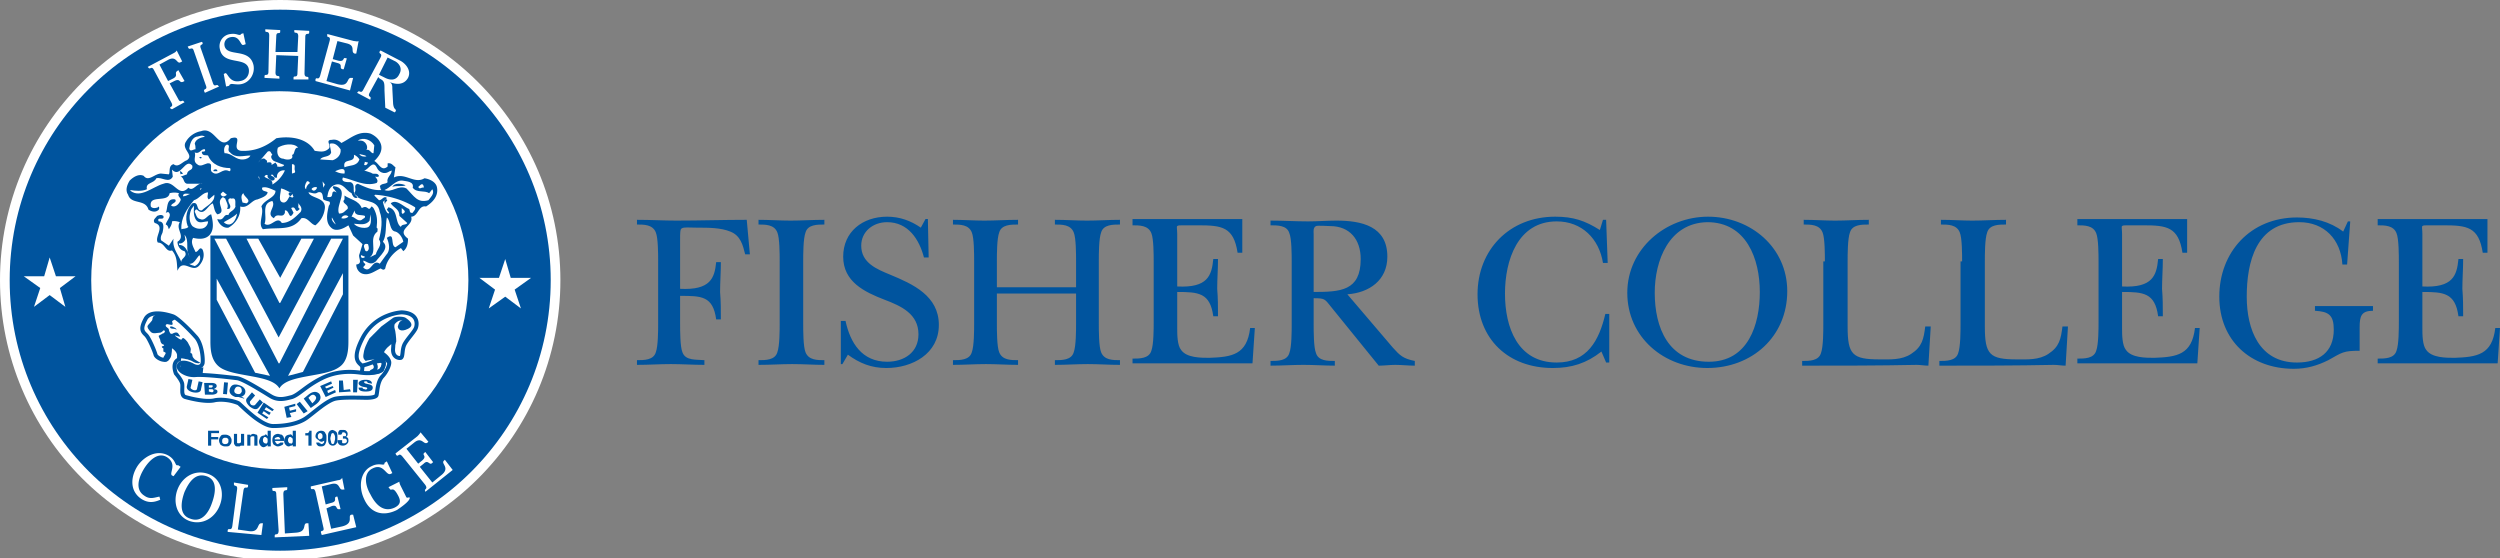
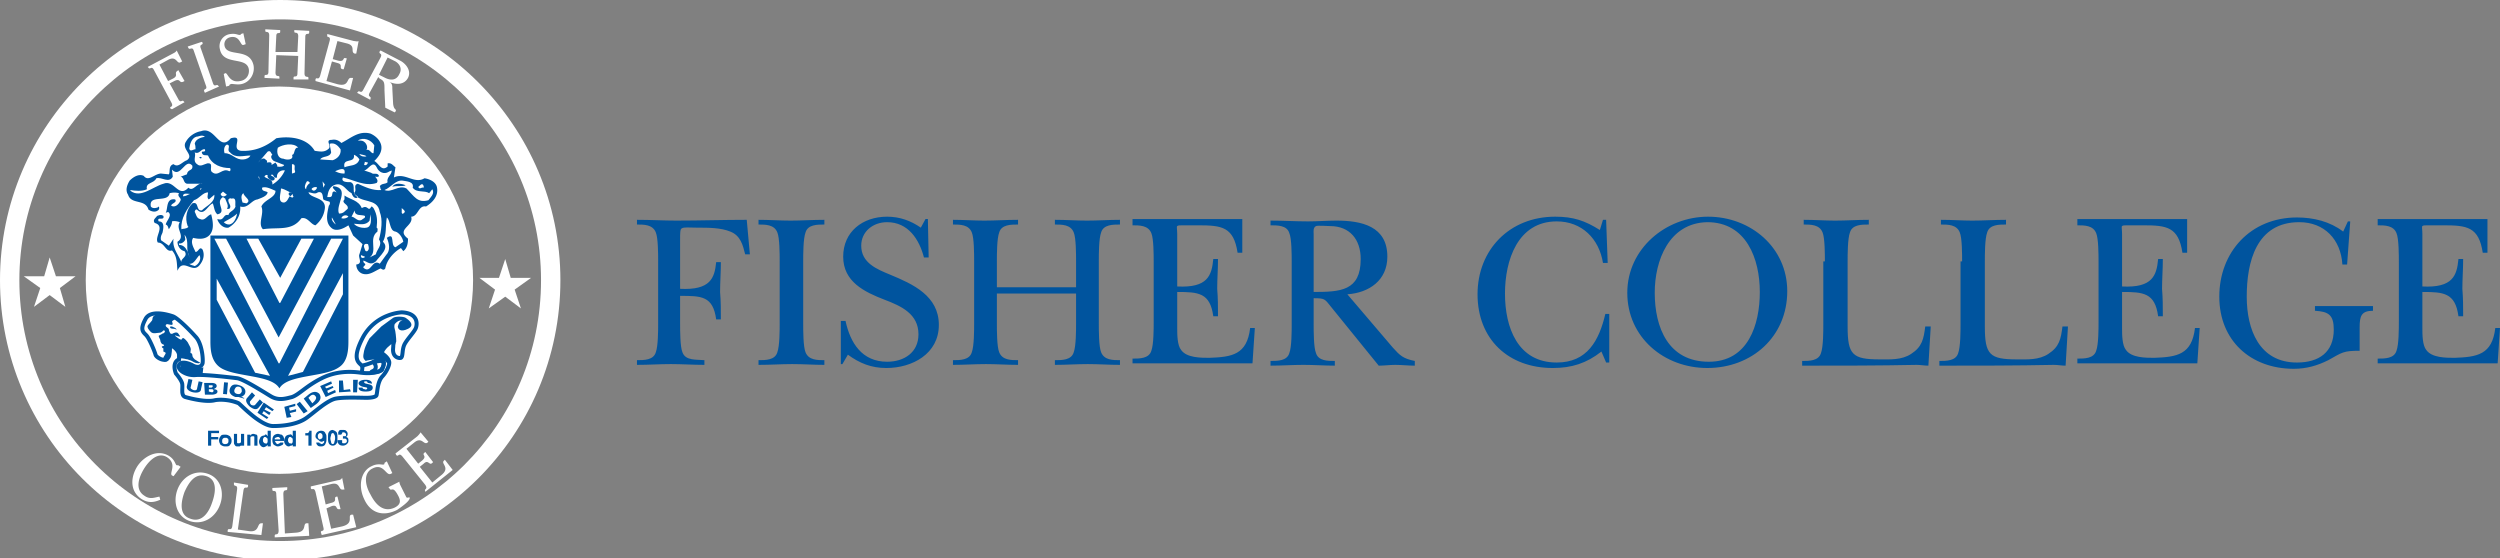
<svg xmlns="http://www.w3.org/2000/svg" width="300" height="67" fill="none">
  <rect width="100%" height="100%" fill="#808080" stroke="none" />
  <g clip-path="url(#a)">
    <path fill="#00549E" d="M89.986 30.518h-.565c-.282-1.129-.564-2.258-1.788-2.728-1.129-.47-2.634-.47-3.951-.47-1.035 0-1.6-.095-1.882.093-.188.094-.188.565-.188 1.318v5.927c3.67.189 4.14-1.317 4.328-3.199h.564c0 1.223-.094 2.447-.094 3.576.094 1.129.094 2.164.094 3.293h-.564c-.377-2.823-1.788-2.823-4.328-2.823v3.293c0 .847 0 2.823.282 3.482.376 1.035 1.694.847 2.634.94v.565c-1.317 0-2.728-.094-4.046-.094-1.317 0-2.634.094-4.046.094v-.564c.847 0 1.976 0 2.259-.941.282-.753.282-2.635.282-3.482v-7.433c0-.847 0-2.823-.282-3.481-.377-.941-1.412-.941-2.258-.941v-.565c1.599 0 3.199.094 4.704.094 2.823 0 5.646-.094 8.468-.094l.377 4.14ZM93.561 31.365c0-.847 0-2.823-.282-3.481-.376-.941-1.411-.941-2.258-.941v-.565c1.317 0 2.54.094 3.858.094 1.317 0 2.634-.094 4.046-.094v.565c-.847 0-1.976 0-2.259.94-.282.754-.282 2.635-.282 3.482v7.433c0 .847 0 2.823.282 3.482.377.94 1.412.94 2.259.94v.565c-1.224 0-2.54-.094-3.858-.094-1.317 0-2.635.094-4.046.094v-.564c.847 0 1.976 0 2.258-.941.282-.753.282-2.635.282-3.482v-7.433ZM100.9 38.516h.565c.565 2.635 1.976 4.893 4.987 4.893 2.07 0 3.764-1.13 3.764-3.293 0-2.447-2.07-3.388-4.046-4.14-2.447-.941-4.987-2.164-4.987-5.175 0-3.011 2.352-4.799 5.269-4.799 1.505 0 2.823.47 4.046 1.317l.564-1.035h.283l.094 4.61h-.565c-.564-2.163-1.882-4.233-4.422-4.233-1.694 0-3.105 1.129-3.105 2.822 0 2.07 1.882 2.823 3.481 3.482 2.729 1.129 5.834 2.54 5.834 6.022 0 3.481-3.199 5.175-6.304 5.175-1.788 0-3.199-.565-4.611-1.6l-.658 1.13h-.189v-5.176ZM119.625 38.798c0 .847 0 2.823.282 3.482.377.94 1.412.94 2.258.94v.565c-1.317 0-2.54-.094-3.857-.094-1.318 0-2.635.094-3.952.094v-.564c.847 0 1.976 0 2.258-.941.282-.753.282-2.635.282-3.482v-7.433c0-.847 0-2.823-.282-3.481-.376-.941-1.411-.941-2.258-.941v-.565c1.223 0 2.54.094 3.763.094 1.318 0 2.635-.094 4.046-.094v.565c-.846 0-1.976 0-2.258.94-.282.754-.282 2.635-.282 3.482v3.105h9.503v-3.105c0-.847 0-2.823-.282-3.481-.376-.941-1.411-.941-2.258-.941v-.565c1.317 0 2.54.094 3.857.094 1.318 0 2.635-.094 3.952-.094v.565c-.846 0-1.976 0-2.258.94-.282.754-.282 2.635-.282 3.482v7.433c0 .847 0 2.823.282 3.482.377.94 1.412.94 2.258.94v.565c-1.317 0-2.54-.094-3.857-.094-1.318 0-2.635.094-3.952.094v-.564c.847 0 1.976 0 2.258-.941.282-.753.282-2.635.282-3.482v-3.575h-9.503v3.575ZM138.443 31.46c0-.848 0-2.823-.282-3.482-.376-.941-1.411-.941-2.258-.941v-.753h13.173v4.046h-.565c-.47-3.105-1.882-3.293-4.704-3.293h-1.882c-.377 0-.565 0-.659.094-.094.094 0 .376 0 .941v6.304c3.67.188 4.14-1.317 4.328-3.293h.565c0 1.223-.094 2.446-.094 3.575.094 1.13.094 2.165.094 3.294h-.565c-.376-2.823-1.787-2.917-4.328-2.917v4.328c0 .753 0 2.07.471 2.635.658.94 2.352.94 3.387.94 2.729-.094 4.516-.376 4.893-3.575h.564l-.282 4.234h-14.396v-.564c.847 0 1.976 0 2.258-.941.282-.753.282-2.635.282-3.482v-7.15ZM167.142 41.715c.846.941 1.223 1.318 2.634 1.6v.565c-.753 0-1.599-.095-2.352-.095-.659 0-1.317.095-1.976.095l-1.223-1.506-4.423-5.457c-.847-1.035-.752-1.13-2.164-1.13v3.106c0 .846 0 2.822.282 3.481.283.941 1.412.941 2.259.941v.565c-1.224 0-2.447-.095-3.764-.095-1.317 0-2.635.095-3.952.095v-.565c.847 0 1.976 0 2.258-.941.283-.753.283-2.635.283-3.481v-7.434c0-.846 0-2.822-.283-3.481-.282-.941-1.411-.941-2.258-.941v-.565c1.506 0 3.011.095 4.517.095 1.129 0 2.258-.095 3.387-.095 3.011 0 6.116.66 6.116 4.329 0 2.822-2.164 4.328-4.799 4.516l5.458 6.398Zm-9.598-6.68c3.293 0 5.74-.094 5.74-3.952 0-2.352-1.318-3.952-3.67-3.952-.282 0-1.505-.094-1.694 0-.376.188-.282.659-.282.941v6.963h-.094ZM192.358 26.378h.377l.188 5.175h-.565c-.47-2.916-2.54-4.986-5.551-4.986-4.705 0-6.21 4.704-6.21 8.656 0 4.046 1.505 8.28 6.21 8.28 3.669 0 5.081-2.634 5.834-5.834h.47v5.834h-.376l-.565-1.317c-1.788 1.411-3.575 1.976-5.834 1.976-5.363 0-9.032-3.482-9.032-8.845s3.857-9.315 9.315-9.315c2.164 0 3.575.47 5.363 1.6l.376-1.224ZM195.275 35.129c0-5.27 4.611-9.127 9.692-9.127s9.503 3.67 9.503 8.939c0 5.457-4.234 9.22-9.597 9.22-5.175 0-9.598-3.669-9.598-9.032Zm3.293 0c0 4.14 1.6 8.28 6.493 8.28 4.704 0 6.116-4.422 6.116-8.374 0-3.952-1.6-8.374-6.304-8.374-4.611.094-6.305 4.61-6.305 8.468ZM218.986 31.365c0-.847 0-2.823-.282-3.481-.376-.941-1.411-.941-2.258-.941v-.565c1.317 0 2.54.094 3.764.094 1.317 0 2.634-.094 4.046-.094v.565c-.847 0-1.976 0-2.259.94-.282.754-.282 2.635-.282 3.482v7.81c0 3.387.565 3.952 3.858 3.952 1.223 0 2.635.094 3.764-.659 1.317-.847 1.505-1.788 1.693-3.293h.659l-.282 4.705c-.471 0-.941-.095-1.412-.095-4.516.095-9.127.095-13.737.095v-.565c.847 0 1.976 0 2.258-.941.282-.753.282-2.635.282-3.481v-7.528h.188ZM235.453 31.365c0-.847 0-2.823-.283-3.481-.376-.941-1.411-.941-2.258-.941v-.565c1.317 0 2.541.094 3.764.094 1.317 0 2.634-.094 4.046-.094v.565c-.847 0-1.976 0-2.258.94-.283.754-.283 2.635-.283 3.482v7.81c0 3.387.565 3.952 3.858 3.952 1.223 0 2.635.094 3.764-.659 1.317-.847 1.505-1.788 1.693-3.293h.659l-.282 4.705c-.471 0-.941-.095-1.412-.095-4.516.095-9.127.095-13.737.095v-.565c.847 0 1.976 0 2.258-.941.282-.753.282-2.635.282-3.481v-7.528h.189ZM251.825 31.46c0-.848 0-2.823-.283-3.482-.376-.941-1.411-.941-2.258-.941v-.753h13.173v4.046h-.564c-.471-3.105-1.882-3.293-4.705-3.293h-1.882c-.376 0-.564 0-.659.094-.094.094 0 .376 0 .941v6.304c3.67.188 4.141-1.317 4.329-3.293h.564c0 1.223-.094 2.446-.094 3.575.094 1.13.094 2.165.094 3.294h-.564c-.377-2.823-1.788-2.917-4.329-2.917v4.328c0 .753 0 2.07.471 2.635.659.94 2.352.94 3.387.94 2.729-.094 4.517-.376 4.893-3.575h.565l-.283 4.234h-14.396v-.564c.847 0 1.976 0 2.258-.941.283-.753.283-2.635.283-3.482v-7.15ZM281.652 31.742h-.565c-.188-3.011-2.164-5.081-5.175-5.081-5.175 0-6.304 4.798-6.304 8.938 0 3.952 1.506 7.904 6.022 7.904 2.635 0 4.422-1.223 4.422-3.952 0-1.788-.658-2.164-2.258-2.258v-.565h6.963v.565c-1.411 0-1.6.659-1.6 1.976v2.823c-1.975 0-2.07.188-3.763 1.129-1.318.659-2.635 1.035-4.14 1.035-5.175 0-8.939-3.387-8.939-8.657 0-5.363 3.764-9.503 9.315-9.503 1.976 0 3.952.47 5.552 1.694l.564-1.223h.282l-.376 5.175ZM287.862 31.46c0-.848 0-2.823-.282-3.482-.377-.941-1.412-.941-2.258-.941v-.753h13.173v4.046h-.565c-.47-3.105-1.882-3.293-4.705-3.293h-1.881c-.377 0-.565 0-.659.094-.094.094 0 .376 0 .941v6.304c3.669.188 4.14-1.317 4.328-3.293h.565c0 1.223-.094 2.446-.094 3.575.094 1.13.094 2.165.094 3.294h-.565c-.376-2.823-1.788-2.917-4.328-2.917v4.328c0 .753 0 2.07.47 2.635.659.94 2.353.94 3.388.94 2.728-.094 4.516-.376 4.892-3.575H300l-.282 4.234h-14.396v-.564c.846 0 1.976 0 2.258-.941.282-.753.282-2.635.282-3.482v-7.15Z" />
    <path fill="#fff" fill-rule="evenodd" d="M0 33.624C0 15.104 15.104 0 33.624 0c18.52 0 33.624 15.104 33.624 33.624 0 18.615-15.107 33.624-33.624 33.624C15.008 67.248 0 52.14 0 33.624Zm33.624-31.3c-17.236 0-31.3 14.064-31.3 31.3 0 17.238 13.972 31.3 31.3 31.3 17.238 0 31.3-13.972 31.3-31.3 0-17.236-14.064-31.3-31.3-31.3Z" clip-rule="evenodd" />
    <path fill="#fff" d="M56.77 33.624c0 12.796-10.35 23.24-23.24 23.24-12.797 0-23.241-10.35-23.241-23.24 0-12.797 10.35-23.241 23.24-23.241 12.891.094 23.241 10.444 23.241 23.24Z" />
-     <path fill="#00549E" d="M66.086 33.624c0 17.877-14.49 32.461-32.462 32.461-17.878 0-32.462-14.49-32.462-32.461 0-17.878 14.49-32.462 32.462-32.462 17.877 0 32.462 14.584 32.462 32.462Zm-32.462-22.3c-12.326 0-22.3 9.974-22.3 22.3s9.974 22.3 22.3 22.3 22.3-9.974 22.3-22.3-9.974-22.3-22.3-22.3Z" />
    <path fill="#00549E" d="M24.967 51.69h1.318v.282h-.941v.47h.846v.282h-.846v.753h-.377V51.69ZM27.602 53.383c-.094.188-.282.188-.565.188-.282 0-.376-.094-.564-.188-.094-.188-.188-.282-.188-.565 0-.188.094-.376.188-.47.094-.188.282-.188.564-.188.283 0 .377.094.565.188.094.188.188.282.188.47 0 .189 0 .377-.188.565Zm-.282-.188c.094-.094.094-.188.094-.282 0-.094 0-.283-.094-.283-.095-.094-.095-.094-.283-.094-.094 0-.188 0-.282.094-.094.094-.094.188-.094.283 0 .094 0 .282.094.282.094.094.094.094.282.094a.412.412 0 0 0 .283-.094ZM28.072 53.007c0 .188 0 .282.095.376.094.188.188.188.376.188h.188c.094 0 .094-.094.188-.094v-.094.094h.377v-1.411h-.377V53.007c0 .094-.094.188-.282.188-.094 0-.188 0-.188-.094v-1.035h-.377v.94ZM30.425 52.066c-.094 0-.189 0-.283.094 0 0-.094.094-.094.188v-.188h-.376v1.317h.376V52.536c0-.094.094-.188.283-.188.094 0 .188 0 .188.094v1.035h.376v-.94c0-.189 0-.283-.094-.377-.094 0-.282-.094-.376-.094ZM31.93 52.16c.094 0 .094.094.188.188v-.659h.377v1.882h-.377v-.188l-.188.188c-.094 0-.188.094-.282.094-.188 0-.282-.094-.377-.188a.719.719 0 0 1-.188-.47c0-.188.094-.377.189-.565a.72.72 0 0 1 .47-.188c.094-.188.188-.094.188-.094Zm.094 1.035c.094-.094.094-.188.094-.282 0-.189 0-.283-.094-.377-.094 0-.094-.094-.188-.094s-.188 0-.188.094c-.094.094-.094.188-.094.282 0 .095 0 .189.094.283.094.094.094.094.188.094.094.094.188 0 .188 0ZM33.342 52.066a.719.719 0 0 0-.47.188c-.095.094-.19.282-.19.565 0 .282.095.47.19.564.187.094.281.188.47.188.188 0 .376-.094.564-.188.094-.094.094-.188.094-.282h-.376s0 .094-.094.094-.094.094-.188.094-.094 0-.189-.094c-.094-.094-.094-.188-.188-.282h1.13v-.283c0-.094-.095-.188-.095-.282l-.188-.188c-.188 0-.282-.094-.47-.094Zm0 .376c.094 0 .188 0 .188.094.094 0 .094.094.094.188h-.659c0-.094 0-.188.094-.188.189-.094.189-.094.283-.094Z" />
    <path fill="#00549E" d="M34.941 52.16c.094 0 .094.094.188.188v-.659h.377v1.882h-.377v-.188s-.094.094-.188.094-.188.094-.282.094c-.188 0-.282-.094-.377-.188a.719.719 0 0 1-.188-.47c0-.189.094-.377.188-.565a.719.719 0 0 1 .47-.188c.095-.094.19 0 .19 0Zm.094 1.035c.094-.094.094-.188.094-.282 0-.189 0-.283-.094-.377-.094 0-.094-.094-.188-.094s-.188 0-.188.094c-.094.094-.094.188-.094.282 0 .095 0 .189.094.283 0 .094.094.094.188.094.094.094.188 0 .188 0ZM37.011 52.254v1.223h.377V51.69h-.283v.094c0 .095 0 .095-.094.095 0 .094-.094.094-.188.094h-.188v.282h.376ZM38.046 51.878a.719.719 0 0 1 .47-.189c.283 0 .471.094.565.377.094.094.094.282.094.564 0 .188 0 .377-.094.565-.094.282-.282.376-.564.376-.095 0-.283 0-.377-.094-.094-.094-.188-.188-.188-.376h.376c0 .094 0 .094.094.094 0 0 .095.094.189.094s.188-.094.282-.188c0-.094 0-.188.094-.282l-.094.094c-.094 0-.188.094-.282.094-.188 0-.283-.094-.377-.188-.282-.189-.376-.283-.376-.47 0-.19.094-.377.188-.471Zm.565.752c.094-.094.094-.188.094-.282 0-.094 0-.188-.094-.282-.094-.094-.094-.094-.188-.094-.095 0-.095 0-.189.094s-.094.188-.094.282c0 .094 0 .188.094.282 0 .094.094.094.188.094.095-.094.189-.094.189-.094ZM40.398 51.878c.095.188.095.376.095.658 0 .282 0 .565-.095.659a.517.517 0 0 1-.47.282.517.517 0 0 1-.47-.282c-.094-.188-.094-.377-.094-.659 0-.282 0-.564.094-.658a.517.517 0 0 1 .47-.283c.282.094.376.188.47.283ZM39.74 53.1c0 .094.094.188.188.188a.202.202 0 0 0 .188-.188c0-.094.094-.282.094-.47 0-.189 0-.377-.094-.471a.202.202 0 0 0-.188-.188.202.202 0 0 0-.188.188c0 .094-.094.282-.094.47s.094.377.094.47Z" />
    <path fill="#00549E" d="M41.057 52.913v.188c0 .094.094.094.282.094.095 0 .095 0 .189-.094.094 0 .094-.094.094-.188s0-.189-.188-.283h-.283v-.282h.282c.095 0 .095-.094.095-.188s0-.094-.094-.188c0 0-.095-.094-.189-.094s-.188 0-.188.094-.094.094-.094.188h-.376v-.282c0-.095.094-.095.094-.189 0 0 .094-.094.188-.094h.282c.188 0 .282 0 .377.094.094.094.188.189.188.377 0 .094 0 .188-.094.282l-.094.094s.094 0 .188.094.094.188.094.377c0 .188-.094.282-.188.376a.719.719 0 0 1-.47.188c-.283 0-.471-.094-.565-.282-.094-.094-.094-.188-.094-.377h.564v.095ZM41.81 27.037c-.565.377-1.506.847-2.07.283-.753-.66-.47-1.788-.282-2.635.094-.094.188-.282.094-.47-.188-.095-.47-.095-.753-.283-.094-.282 0-1.035-.659-.847-.376.283-.752 0-1.129 0 .282.753 2.07.565 1.976 1.882-.094.847-.47 1.506-1.129 2.07-.565-.094-.94-1.035-1.694-.847-1.129 1.6-2.822 1.035-4.61 1.318-.659-.659.188-1.882-.188-2.729.376-.847 1.693-1.035 1.693-1.882-.47-.188-1.129-.564-1.6-.376-.093.47.471.376.66.564-.095.47-.753.659-1.224.847-.753.094-1.129 1.13-2.07.847.094 1.13-.564 2.07-1.411 2.54-.659.095-1.13-.47-1.318-.94v-.095c.847.283.66-.658 1.318-.47.094-.47.658-.47.847-1.035-.095-.282.188-1.13-.47-.94-.19-.095-.283 0-.377.093-.094.47.47.753.094 1.13h-.282c.282-.377-.095-.848-.189-1.224l-.282-.188c-1.035.659.565 1.788-.659 2.07-.376-.282-.376-.847-.564-1.317-.659.282-1.035 1.6-1.882.752-.188-.094-.282.188-.282.283.188.282.188.752.658.847.565.282.847-.471 1.318-.565.188.753.376 1.694-.094 2.352-.47.659-1.318.659-2.07.47-.377.565.094 1.224.282 1.694.376 0 .47-.752.847-.282.282.659.094 1.317-.377 1.882-.846 1.035-1.976-.941-2.634.659-.094-.847 0-1.694-.659-2.447-.753.282-.847-.94-1.694-.94-.47-.66.941-1.977-.376-2.353-.282-.377.094-.565.282-.847.283-.094.47-.188.753 0 .188.659-.847 0-.564.659.752 0 .564.847.47 1.317-.094.282-.282.47-.188.941l.94.659.565-.847c-.188 1.129.565 1.882.941 2.822-.094-.47.847-.658.377-1.317-.47-.094-.847-.564-.847-1.129 1.035-.659-.283-1.505.282-2.352-.282-.094-.659-.188-.94-.094 0 .376-.19.658-.377.94-.094-.188-.094-.47-.377-.564.094-.47.847-1.129.283-1.505l-.283.094c.283-.47 0-1.788 1.13-1.6.282.377-.471.47-.471.753.47.282.94-.188 1.13-.659.093-.282-.471-.47-.19-.847-.47-.094-.658-.094-1.128 0-.188 1.224-2.54.095-2.258 1.6.188.282.658.188.846.094l.095-.094c.094.094.094.376-.095.47-.376.283-.846.095-1.129-.094-.376-1.317-2.07-.564-2.446-1.787-.377-.565-.094-1.224.188-1.694.47-.47 1.13-.847 1.694-.565.564.753 1.317-.282 2.07-.282l.94.094c.189-.282-.093-1.035.565-1.223.565.47 1.035-.282 1.6-.47.94-.66-.753-1.318-.094-2.259.376-.658 1.129-1.129 1.788-1.223 1.693-.659 2.164 2.54 3.575.847 1.694-.47-.094 1.317 1.223 1.505 1.694.095 3.105-.564 4.234-1.505 1.506-.282 3.67-.094 4.61 1.505.66.095 1.13.189 1.6-.188.565-.376-.47-1.129.47-1.129.471-.094.848.094 1.13.377 1.13-.565 2.07-1.506 3.481-1.13.66.283 1.224.847 1.318 1.506.094.753-.377 1.317-.847 1.788.565.282.847 1.317 1.6.658v-.376c.47-.094.658.282.94.47l-.188 1.224c1.317-.66 2.447.846 3.67.094.659.094 1.411.47 1.505 1.129.188 1.035-.564 1.787-1.317 2.258-.94-.188-.94 1.223-1.788 1.223.377 1.13-1.882 1.506-.376 2.635 0 .564-.094 1.129-.565 1.505l-.282-.376c-.847.47-1.694 1.411-1.882 2.446-.188.283-.376.094-.564 0-.659.283-1.318.847-2.07.659-.47-.094-.847-.565-.847-1.13.847-.093.188-.846.376-1.222l.377-1.224-1.13-1.035" />
    <path fill="#fff" d="M24.591 16.405c-.47.094-1.13.282-1.223.847.094.188.094.47.094.658-.282 0-.659.377-.753-.094.094-.564.282-1.223.847-1.411.282 0 .659-.283 1.035 0ZM44.915 17.44l-.094.94c-.282.095-.47-.564-.847-.376.282-.47-.188-1.129-.659-1.129h-.376c.659-.47 1.6-.094 1.976.565ZM40.869 17.91c.094.659-.376 1.13-.941 1.317l-1.505-.094c.282-.47 1.129-.188 1.317-.846l-.188-1.035c.658-.189 1.035.282 1.317.658ZM27.602 18.287c.659.752 1.6.376 2.446.376-.094.282-.564.47-.846.47-.941.095-1.318-.752-2.259-.752-.094-.283-.094-.847.282-1.035.565.094-.094.658.377.94ZM35.788 17.722c-.565-.094-.376.941-.753.847.283.659-.658.659-1.035.47-.658 0-.847-.752-.658-1.317.564-.376 1.881-.659 2.446 0ZM24.591 17.91c.094.282-.094.282-.282.282-.094 0-.094.095-.094.095.094.47.47.282.752.376.47 1.13 1.6 1.506 2.635 1.506.094.093.094.376-.094.376-.847-.47-1.317.753-2.07.094-.377-.282.282-1.13-.565-1.035-.376.094-.847.47-1.223.094-.564-.376-.094-.94-.282-1.411.564.282.753-.47 1.223-.377ZM32.683 18.569c-.282.188-.094.564.188.753l1.223.47c0 .188-.47.282-.846.188.094-.188-.095-.282-.189-.47l-.47.282c.094-.47-.47-.282-.565-.282.094-.283-.094-.283-.282-.47-.282-.095-.565.188-.753.47l1.13-1.318c.376-.188.376.189.564.377ZM43.974 18.757c-.282.094-.753 0-.847-.282.188.094.659.094.847.282ZM43.127 19.133c-.282.847-1.129.66-1.788.941-.282-1.223 1.318-.376 1.13-1.505.282.094.564.376.658.564Z" />
    <path fill="#00549E" d="M24.215 18.945c-.095.094-.283.094-.283-.094.094 0 .189-.094.283.094Z" />
    <path fill="#fff" d="M44.162 19.51c-.094.282-.282.376-.47.282l.094-.376.376.094Z" />
    <path fill="#00549E" d="m31.177 20.169.66-.377v.47c-.283.189-.66.095-1.036.095-.094-.283 0-.659.188-.941-.094.376-.094.564.188.753Z" />
    <path fill="#fff" d="M23.085 19.886c.095.659-.564.377-.658 1.035l-.753.282c.47.095.282.847.847.847h1.788c-.659-.188-1.13 1.035-1.694.47-1.223 1.318-1.694-1.034-3.01-.47-1.318.377-2.73 1.788-3.953.847v-.094c.47.094 1.412.188 1.976-.094-.188-.847.847-.659 1.13-1.317.658-.189 1.505.658 1.975-.189l-.094-.846c1.035 1.129 1.6-1.506 2.447-.47ZM35.412 20.545c0 .282-.189.188-.377.282v-1.129c.565 0 .188.47.377.847ZM46.609 20.639c.094-.094.282-.094.376-.188.094.47-.659.847-.47 1.411-.283.282-.66.094-.941.47.094.095 0 .283.188.471-1.035.094-1.976-.376-2.823-.753-.659.188 0 .753-.47 1.13.752 1.317 2.822.47 3.105 2.258.376.94.188 2.258-.094 3.293.47.659-.283 1.223-.377 1.788l-.753.376c1.035-.753-.188-2.258.941-3.105 0-.188.094-.376-.094-.47.094-.847.094-1.506-.376-2.353l-.188-.188c-.189 0-.095.282-.377.282-.376-.282-.47-.282-.847-.094-.376-.94-1.411-1.035-2.07-1.505v.47c-.47.47.565.565.377 1.13-.377.281-.47.564-1.035.564-.47-1.035 1.411-3.011-.659-3.293l-.094.188.47.564c-.094 0-.282-.188-.376-.094-.282.094 0 .659-.47.659h-.283c.095-.659.283-1.317 1.035-1.506.941-.188 1.224.753 1.882 1.035.094.283.282.66.659.565l.094-.188c-.941-.377-.094-1.318-.847-1.694-.47 0-1.223 0-.94-.564 1.316.282 2.634 1.129 4.045.658.282-.282-.094-.658-.188-.753.188 0 .376.095.47-.094-.188-.47-.658-.094-.94-.376l-.847-.282c.47 0 1.035-1.318 1.505-.377.282.659.941.847 1.412.565Z" />
-     <path fill="#00549E" d="M26.096 20.545h-.47c-.094-.188.282-.283.376-.188 0 0 .094.094.094.188Z" />
    <path fill="#fff" d="M41.34 20.827c-.471 0-.753-.094-1.13-.282.283-.094 1.318-.659 1.13.282ZM34.188 20.45a3.739 3.739 0 0 1-1.505 1.694c.094-.658-.659-.658-.941-.94 0-.095.188-.283.376-.189-.094.377.283.47.47.659.095 0 .283 0 .377-.188 0-.283-.282-.283-.47-.47.376-.283.282.47.753.282-.095-.565.47-.941.94-.847Z" />
-     <path fill="#00549E" d="M21.956 20.827c-.094.094-.188 0-.282.094l-.094-.376c.188 0 .282.188.376.282Z" />
    <path fill="#fff" d="m31.177 21.58-.188-.377h.094l.094.377ZM49.525 22.52c.47.66 1.412.283 1.976.66l.377-.471c.282.47-.094.847-.47 1.317-1.318.377-1.694-.47-2.635-1.411-.941-.47-1.788.564-2.635.188.753-.282 1.317-1.223 2.164-1.13.47.095 1.412.095 1.223.848ZM37.2 21.956c-.283.188-.471.47-.471.753-.282-.188-.094-.659.094-.941.188-.094.282.094.376.188ZM38.799 22.52l-.094-.752.282.376-.188.377Z" />
    <path fill="#00549E" d="M48.679 22.238c-.377.189-1.224 0-1.6.189.282-.565 1.223-.377 1.6-.189Z" />
    <path fill="#fff" d="M50.843 22.333v.188c-.283-.094-.47.282-.659-.094.094 0 .47-.659.659-.094ZM38.046 22.52c-.094.283-.376.471-.564.283l-.094-.094c0-.188.564-.376.658-.188ZM24.026 22.803v-.188h.189l-.189.188ZM34.941 23.085c.188.094-.282-.094-.282.094-.094.189.094.283.188.377l.282-.283c0 .095 0 .283.094.283-.094.282-.282.094-.47 0-.188.282-.282.658-.659.752-.846 0-.376-1.129-.376-1.693.564.094.94.47 1.223.47ZM27.226 23.368c-.283.282-.66.282-.753-.095l.282-.282.47.377ZM24.967 23.085c0 .283-.188.659.094.847l.66-.564c.093.94-.942 1.317-1.506 1.881-.753.095-.283-1.129-1.13-.846-.658.658-.94 1.693-.564 2.728l.094.094c-.282.283-.659.189-.847.283-.094-1.318.659-2.447 1.506-3.482.658-.188 1.035-.94 1.693-.94ZM22.803 23.273c-.282.095-.47.283-.847.283 0-.47.565-.283.847-.283ZM29.578 24.403l-.47-.095c-.095-.282-.283-.846.093-1.129.095.47 1.035.847.377 1.224Z" />
    <path fill="#00549E" d="M31.271 23.273c.095.283-.282.189-.282.283h-.282c.094-.283.376-.188.564-.283Z" />
-     <path fill="#fff" d="M49.808 24.873c.094.282-.188.47-.283.659-.47.094-.282-.377-.47-.47-.659-.283-1.505-1.224-2.164-.66.376.565 1.035.66 1.035 1.506l.94.847c-.093.282-.658.094-.752.47-.753-.47-.282-2.07-1.505-2.352l-.189.282.283.377-.094.094c-.283-.094-.565-.941-.66-1.412.19-.094.377-.282.471-.47-.376-.282-.564.282-.94.282l-.565-.564.094-.094c1.505.094 3.293.564 4.799 1.505ZM32.683 24.12c.47.753-.847 1.506.188 2.07.377-.752 1.035.095 1.317-.658v-.283c.565-.094.47 1.318 1.035.283l-.282-.565c.659-.376.377.847 1.035.094-.376-.188 0-.47-.282-.753.282.283.658.66.376 1.13-.658.658-1.317 1.317-2.258 1.317-.564-.941-1.317.659-2.07.094.376-.847-.47-2.446.94-2.729ZM23.462 26.285c.376.658.94.282 1.505.282a.904.904 0 0 1-.658.847c-.47.094-.847 0-1.224-.283-.47-.564-.376-1.505-.094-2.07l.283-.376c0 .564-.094 1.035.188 1.6Z" />
    <path fill="#fff" d="M48.584 25.438c-.094.094-.282.376-.376.094v-.565c.188.188.377.282.377.47ZM43.786 25.908c.094.282-.188.282-.377.47-.47.283-.846-.376-1.223-.376l.377-.753c0 .753.846.47 1.223.66ZM28.449 25.626c-.094.564-.377 1.223-.941 1.317-.282 0-.47-.094-.659-.282.47-.282 1.13-.565 1.6-1.035Z" />
    <path fill="#fff" d="M43.974 27.32c-.47.094-1.223-.095-1.505-.471.564 0 1.41.282 1.881-.376l.094-.753c.094.565.189 1.505-.47 1.6ZM41.81 26.002c-.188.188-.565.283-.847.188.094-.376.659-.47.847-.188ZM40.304 26.943c-.282-.188-.564-.564-.47-.847l.47.847ZM47.455 27.79c.377.094.847.659.941 1.223l-.94.659c-.66-.188 0-1.882-1.036-1.13.283.66.47 1.506-.094 2.07l-.752 1.036c-.941-.659-1.035 1.317-1.976.47 0-.282.47-.282.094-.564-.094-.095-.094-.189-.094-.283.47.094.846.659 1.505.094.47-.658 1.694-1.6.847-2.352.47-.847.282-1.882.47-2.917.47.377.283 1.6 1.035 1.694ZM22.803 30.895c-.188-.094-.282-1.505-1.317-1.505V29.2c.282.094.659-.188.753-.47l-.094-.565c.658.847 0 1.788.658 2.729ZM44.162 29.295c.094.283.188.66-.094.847-.282.094-.282-.282-.376-.47-.094-.377.188-.47.47-.377ZM23.368 31.93c-.188-.094-.47-.094-.659-.282.565.094.847-.659 1.223-1.035.283.47-.094 1.129-.564 1.317Z" />
    <path fill="#fff" d="M43.786 30.8c.094.095-.565.377-.47-.187l.47.188Z" />
    <path fill="#00549E" d="m24.215 17.44-.189-.188h.189v.188ZM17.064 22.05c0 .094-.189.094-.283.094l.094-.376c.189 0 .095.188.189.282ZM46.42 23.932c.189.188-.282.282-.188.565-.188-.189-.094-.659.188-.565ZM23.838 45.762l-.188.846c0 .189-.188.283-.47.189-.189-.094-.377-.189-.283-.377l.189-.847-.471-.094-.188.847c-.094.377.282.659.753.753.47.094.94 0 .94-.377l.189-.846-.47-.094ZM24.591 47.361l-.094-1.411h.847c.376 0 .658.094.658.376 0 .188-.188.282-.376.377.282 0 .47.094.47.282 0 .376-.658.376-.658.376h-.847Zm.47-.847h.283a.202.202 0 0 0 .188-.188c0-.094-.094-.094-.188-.094h-.283v.282Zm.377.565a.202.202 0 0 0 .188-.188.202.202 0 0 0-.188-.188h-.377v.282l.377.094ZM26.889 45.871l-.122 1.407.468.04.123-1.406-.47-.04ZM29.296 47.832l-.66-.189h-.375c-.565-.188-.847-.564-.66-1.035.19-.47.566-.564 1.13-.376.565.188.847.565.659 1.035-.094.188-.283.282-.47.376.093 0 .187 0 .281.094h.095v.095Zm-.565-1.412c-.376-.094-.47.094-.565.282-.094.189-.094.471.283.565.376.094.47-.094.564-.282 0-.188 0-.47-.282-.565ZM31.177 47.926l-.564.658c-.094.094-.282.094-.47 0-.189-.188-.189-.376-.095-.47l.565-.659-.377-.376-.564.658c-.282.283-.094.66.282 1.035.377.283.753.471 1.035.189l.565-.659-.377-.376ZM30.895 49.525l.753-1.223 1.223.847-.188.188-.753-.47-.188.282.753.376-.188.283-.66-.47-.187.281.752.47-.188.189-1.129-.753ZM34.778 49.573l.753-.188v-.283l-.753.189-.094-.377.753-.188v-.282l-1.317.376.282 1.317.565-.094-.189-.47ZM36.447 49.62l-.847-1.13.376-.282.941 1.13-.47.281ZM37.011 47.361c.47-.376.941-.47 1.317-.094.283.47.094.847-.376 1.223l-.659.47-.846-1.128.564-.47Zm.47 1.035.189-.188c.188-.188.376-.47.188-.659-.188-.282-.47-.188-.659 0l-.188.188.47.66ZM39.081 47.643l-.659-1.317 1.318-.564.094.282-.847.376.188.188.753-.282.094.188-.753.377.095.282.846-.376.094.282-1.223.564ZM40.68 47.079v-1.412h.471l.094 1.13.753-.094.094.282-1.411.094ZM42.374 47.079v-1.506h.565l-.094 1.506h-.47ZM44.633 46.044c0-.377-.377-.47-.753-.47-.377 0-.753.093-.847.376 0 .188.094.282.282.376.377.188.753.094.753.282 0 .095-.188.189-.282.095-.188 0-.282-.095-.282-.189h-.47c0 .377.375.47.846.47.47 0 .847-.093.847-.47 0-.376-.47-.376-.753-.47-.094 0-.282-.094-.282-.188s.094-.094.188-.094.188 0 .188.094l.094.094.47.094ZM20.45 39.363c.095.094.471.094.471.094l.283.094s-.095-.188-.377-.282c-.094-.094-.564-.188-.376.094ZM41.81 28.26v12.703c0 1.035-.094 2.446-1.13 3.105-1.693 1.223-6.21.847-7.15 2.54-.941-1.693-5.458-1.317-7.151-2.54-1.035-.753-1.13-2.07-1.13-3.105V28.26h16.56Z" />
    <path fill="#fff" d="m33.624 33.341 2.54-4.704h1.506l-4.046 7.715h-.094l-3.952-7.715h1.411l2.635 4.704Z" />
    <path fill="#fff" d="m33.436 40.492 6.304-11.855h1.411l-7.621 14.96h-.094l-7.716-14.96h1.411l6.305 11.855ZM30.613 44.727l-4.61-8.751v-2.54L32.4 45.102l-1.788-.376ZM36.352 44.633l4.8-9.316v-2.54l-6.587 12.326 1.788-.47Z" />
    <path fill="#00549E" d="M43.88 43.315c-.282-.282-.377-.376-.188-1.223.188-.753.658-1.505.658-1.505l1.412-1.412s1.035-.753 1.411-1.035c.282-.188 1.223-.188 1.506 0 .282.188 1.223.847.282 1.317-.941.47-1.223 0-1.223-.282.094-.282.188-.753.564-.658 0 0-.376-.283-.94.376 0 0-.095.282 0 .564.093.189.188 1.13.188 1.506l-.283.847-.188-.847-.94.847s-.377.47.093.94c.47.565.659.847.47 1.13l-.47-.565s-.47-.376-1.317-.188c-.847.094-1.035.188-1.035.188Z" />
    <path fill="#00549E" fill-rule="evenodd" d="M48.21 37.242h.01c1.042.05 1.61.43 1.86.932.24.48.154 1.002.044 1.278-.11.275-.372.611-.622.93l-.045.057c-.249.316-.497.632-.665.925-.16.28-.204.61-.24.93l-.004.04c-.016.14-.032.286-.062.41-.03.128-.09.294-.24.394l-.026.018-.03.01c-.223.074-.565.03-.834-.18-.289-.224-.474-.616-.421-1.198.02-.22.026-.38.025-.497l-.47.41v.002l-.022.022a3.003 3.003 0 0 0-.272.335.769.769 0 0 0-.108.213l.005.004c.384.288.726.613.842 1.074.038.153.014.33-.027.49a2.94 2.94 0 0 1-.202.53 3.848 3.848 0 0 1-.674.988c-.238.282-.368.676-.447 1.073a8.214 8.214 0 0 0-.092.593c-.018.136-.035.27-.058.37a.462.462 0 0 1-.214.341 1.14 1.14 0 0 1-.366.151c-.262.066-.59.09-.881.09-.111 0-.282-.004-.489-.008l-.195-.004a50.906 50.906 0 0 0-1.01-.012c-.732 0-1.485.025-1.929.113l-.004.001c-.22.04-.485.154-.787.327a9.654 9.654 0 0 0-.936.63c-.292.217-.582.448-.859.667l-.077.061c-.298.236-.58.459-.822.628-1.001.7-2.567.984-4.089.984-.437 0-.909-.181-1.358-.43a9.334 9.334 0 0 1-1.322-.917 20.802 20.802 0 0 1-1.07-.94l-.192-.18a34.568 34.568 0 0 0-.28-.259 1.373 1.373 0 0 0-.036-.031l-.011-.009a5.615 5.615 0 0 0-1.007-.295c-.51-.091-1.111-.134-1.636-.049-.569.151-1.336.096-2.016-.01a14.529 14.529 0 0 1-1.676-.37l-.01-.003a.7.7 0 0 1-.424-.375 1.292 1.292 0 0 1-.104-.502 5.56 5.56 0 0 1 .004-.39l.003-.105c.004-.16.004-.296-.015-.412a1.243 1.243 0 0 0-.132-.318 3.835 3.835 0 0 0-.24-.374 6.196 6.196 0 0 0-.3-.387l-.02-.023-.004-.005-.001-.002-.026-.028-.014-.035.22-.094-.22.094-.001-.002-.002-.004-.006-.014a2.289 2.289 0 0 1-.075-.218 2.516 2.516 0 0 1-.1-.547c-.013-.21.005-.453.106-.678a1.02 1.02 0 0 1 .434-.475v-.398c-.04-.274-.254-.524-.508-.722a2.608 2.608 0 0 0-.16-.115 6.325 6.325 0 0 1-.018.21c-.036.33-.108.758-.264 1.08a.572.572 0 0 1-.472.376c-.19.029-.396-.014-.574-.08a1.873 1.873 0 0 1-.502-.281c-.132-.105-.274-.253-.317-.426-.041-.166-.222-.643-.445-1.136a9.546 9.546 0 0 0-.34-.685 2.135 2.135 0 0 0-.281-.42l-.052-.052c-.166-.162-.379-.37-.448-.69-.077-.356.027-.795.36-1.417.352-.751 1.18-.885 1.874-.85.716.038 1.424.258 1.71.354.184.061.412.214.643.394.239.185.506.42.773.67a22.044 22.044 0 0 1 1.412 1.446c.425.43.67 1.144.8 1.786.133.648.162 1.293.108 1.616l-.003.018-.006.018a.877.877 0 0 1-.282.42.798.798 0 0 1-.413.166c-.276.03-.56-.06-.768-.165l-.014-.007-.012-.008a2.518 2.518 0 0 0-.761-.294c-.161-.032-.3-.038-.406-.015-.097.02-.15.062-.18.123-.026.052-.03.12.025.218.058.103.175.22.348.331.346.22.859.37 1.369.328.59-.049 1.67.024 2.677.118a79.22 79.22 0 0 1 2.36.26c.23.029.551.157.89.32.35.167.75.385 1.151.615.562.322 1.138.675 1.592.953.195.12.367.225.506.308.782.47 1.479.292 2.196.108l.154-.038c.353-.12.714-.39 1.225-.771l.099-.074c.556-.414 1.252-.918 2.212-1.398 1.752-.876 3.499-.873 4.843-.682.727.09 1.266.045 1.618-.021a2.793 2.793 0 0 0 .47-.13c.22-.227.316-.408.347-.537.031-.127.001-.202-.039-.25-.093-.11-.357-.176-.615-.028a5.377 5.377 0 0 1-1.098.445 7.928 7.928 0 0 1-.528.137l-.033.007-.009.002h-.004l-.148.03-.09-.12a.96.96 0 0 0-.107-.112l-.018-.017a2.931 2.931 0 0 1-.161-.16 1.333 1.333 0 0 1-.332-.626c-.126-.56.028-1.402.786-2.823l.003-.006a5.923 5.923 0 0 1 3.026-2.621c.494-.196.937-.3 1.257-.355a5.084 5.084 0 0 1 .487-.06l.03-.001h.011l.008.238-.008-.239h.01Zm-.002.48h-.02l-.09.007c-.08.008-.198.022-.345.047-.294.05-.704.147-1.162.328a5.444 5.444 0 0 0-2.784 2.41c-.746 1.4-.826 2.108-.74 2.49a.855.855 0 0 0 .218.408c.043.047.087.089.135.133a25.316 25.316 0 0 1 .073.07 4.908 4.908 0 0 0 1.397-.508c.4-.228.937-.2 1.22.136a.74.74 0 0 1 .137.671c-.061.25-.228.517-.504.794l-.028.027-.034.017-.107-.214.107.215h-.003l-.003.002-.01.005a1.48 1.48 0 0 1-.155.06c-.104.037-.257.08-.457.118-.4.075-.99.123-1.767.026h-.005c-1.29-.185-2.929-.182-4.563.635-.922.461-1.59.945-2.14 1.354l-.126.094c-.484.362-.909.68-1.341.824l-.009.002-.009.003-.173.044c-.704.182-1.588.41-2.548-.165-.145-.087-.321-.195-.518-.316a64.448 64.448 0 0 0-1.572-.94c-.398-.229-.786-.44-1.12-.6-.342-.163-.598-.258-.743-.276a78.755 78.755 0 0 0-2.345-.258c-1.016-.095-2.053-.163-2.592-.118a2.775 2.775 0 0 1-1.666-.4 1.498 1.498 0 0 1-.508-.501c-.112-.2-.151-.438-.036-.667a.711.711 0 0 1 .508-.377c.195-.042.408-.025.6.014.372.074.744.243.919.355.164.08.345.128.49.112a.322.322 0 0 0 .168-.064.39.39 0 0 0 .119-.18c.036-.251.016-.817-.108-1.423-.127-.625-.351-1.224-.675-1.548l-.006-.006-.005-.006c-.324-.37-.86-.929-1.383-1.418a11.267 11.267 0 0 0-.74-.641c-.232-.18-.403-.285-.502-.318-.278-.093-.935-.296-1.583-.33-.667-.034-1.202.114-1.417.58l-.003.006-.003.007c-.322.598-.358.91-.318 1.094.038.173.146.282.328.462l.042.043c.12.12.245.316.362.526.12.217.244.47.357.72.224.496.42 1.007.473 1.217l.008.016a.28.28 0 0 0 .027.04.737.737 0 0 0 .116.112c.102.08.235.157.37.207.14.052.258.067.335.056.062-.01.083-.03.096-.072l.006-.016.007-.015c.121-.242.189-.605.224-.93a6.216 6.216 0 0 0 .033-.522v-.412l.339.153-.1.218.1-.218.002.001.003.002.01.005a2.02 2.02 0 0 1 .167.087c.106.06.249.149.396.264.283.222.63.579.69 1.053l.001.014v.742l-.15.06a.565.565 0 0 0-.327.3.965.965 0 0 0-.064.451 2.049 2.049 0 0 0 .128.58l.005.015.004.004a6.366 6.366 0 0 1 .324.418c.092.128.189.274.27.422.08.145.152.305.182.458l.002.008c.027.165.026.345.022.507l-.004.12a4.881 4.881 0 0 0-.004.344.833.833 0 0 0 .058.315.221.221 0 0 0 .139.124c.325.093.947.253 1.612.357.679.105 1.364.144 1.83.017l.01-.003.013-.002c.601-.1 1.266-.05 1.81.047.274.049.521.11.721.172.192.06.362.126.464.194.055.037.139.113.227.195a37.818 37.818 0 0 1 .358.335c.282.263.645.594 1.044.918.4.325.832.639 1.251.87.425.235.811.37 1.127.37 1.489 0 2.934-.28 3.815-.897a18.085 18.085 0 0 0 .876-.673c.276-.218.572-.453.87-.676.327-.243.662-.476.984-.66.319-.183.64-.328.937-.383.498-.099 1.296-.121 2.021-.121.367 0 .722.005 1.02.011l.2.005c.205.004.368.007.474.007.273 0 .557-.023.765-.075a.688.688 0 0 0 .219-.087v-.004l.007-.029c.019-.074.034-.192.056-.36l.002-.017c.022-.17.05-.373.092-.588.085-.424.236-.92.56-1.297l.005-.007.007-.006c.211-.212.432-.54.588-.864.078-.16.136-.313.17-.442a.596.596 0 0 0 .025-.255c-.071-.287-.29-.524-.65-.797a.414.414 0 0 1-.184-.207.477.477 0 0 1-.022-.264c.027-.147.109-.292.184-.404a2.962 2.962 0 0 1 .349-.426l.007-.008.003-.002.17.168-.17-.168.006-.007.782-.684.027-.013.107.214-.107-.214.002-.001.002-.001.004-.002.008-.004a.306.306 0 0 1 .072-.018.278.278 0 0 1 .146.023.357.357 0 0 1 .182.223c.053.158.07.438.023.956-.04.454.103.673.238.778a.52.52 0 0 0 .343.11.445.445 0 0 0 .029-.088 3.17 3.17 0 0 0 .052-.36l.003-.029c.035-.314.085-.738.3-1.116.186-.325.456-.667.698-.975l.052-.065c.267-.34.475-.616.554-.812.077-.194.132-.566-.028-.886-.148-.296-.519-.62-1.444-.667Zm-1.276 3.298v.002Z" clip-rule="evenodd" />
    <path fill="#00549E" fill-rule="evenodd" d="m43.741 44-.094.847-.475-.053.094-.847.475.053ZM45.615 43.067c.129-.014.287-.02.41.021.187.062.26.222.28.354.018.123-.002.258-.027.372-.039.174-.109.369-.157.505-.016.042-.029.078-.038.107a.445.445 0 0 1-.209.231c-.075.044-.164.08-.253.109a3.42 3.42 0 0 1-.844.15.838.838 0 0 1-.225-.017.295.295 0 0 1-.169-.11.256.256 0 0 1-.045-.184.27.27 0 0 1 .055-.129.402.402 0 0 1 .115-.096c.036-.021.078-.042.124-.062.12-.05.172-.113.197-.164a.294.294 0 0 0 .016-.19.422.422 0 0 0-.088-.182c-.029-.034-.046-.04-.046-.04h.016l-.07-.468h.004l.009-.003.032-.01a8.829 8.829 0 0 1 .48-.12c.139-.031.293-.06.433-.074Zm-.391.554c.04.075.072.158.09.245a.772.772 0 0 1-.054.495l-.004.008c.077-.017.151-.037.217-.058a.875.875 0 0 0 .168-.072l.038-.109c.047-.132.1-.279.131-.42a.757.757 0 0 0 .023-.174 1.169 1.169 0 0 0-.168.007 3.63 3.63 0 0 0-.441.078Z" clip-rule="evenodd" />
    <path fill="#00549E" d="m24.309 44.915.094-.847s-.377.188-.941 0c-.565-.188-1.412-1.035-1.694-.376-.282.658-.188.846.188 1.035.47.188.283.188 2.259.376l.094-.188Z" />
    <path fill="#00549E" d="M18.287 38.328c0 .188-.47.565-.565.753-.094.188.094.47.377.753.282.282.752.094 1.035.094.282 0 .47-.282.47-.282s.188 0 .188.094-.094.282-.282.282c-.094.094-.376.188-.47.282 0 .094.094.282.188.47 0 .189.094.377.188.471.094.094.282.094.282.188s-.282.094-.282.188c0 .095.188.189.188.189v.376s.282.094.282.188-.282.47-.282.565c0 0-.094.47.188.47.377 0 .47-.188.659-.47.188-.282.188-1.223.188-1.223.565.376.847.846.847.846s0 .565.188.47c.188-.093.659.095.847.095.188.094.376.094.659.282.282.188.658.188.658.188s.282-.094.188-.094c-.094 0-.47-.282-.658-.376-.094-.094-.282-.282-.282-.47 0-.189-.095-.283-.189-.283s0-.282 0-.47-.188-.47-.282-.659c0-.094-.376-.564-.564-.658-.189-.095-.283.188-.283.188s-.282-.094-.376-.188c-.094-.095-.282-.189-.377-.283-.094-.094.189 0 .189 0s.282.094.376.094c.094 0 0-.094-.188-.376-.188-.282-.659 0-.659 0s-.094.094-.282 0c0 0-.188-.282-.188-.47 0-.189-.377-.283-.377-.471s.189-.188.189-.188.376.094.564.094c.188-.094 0-.376 0-.376s.094-.189.188-.189c.188 0 .188-.282.188-.282-.658-.376-2.728-.847-2.728.188Z" />
    <path fill="#00549E" d="M21.298 41.433c.094.094.658.753.658.847 0 .188.095 0 .095 0s-.095-.376-.095-.47c-.094-.094-.47-.565-.47-.565l-.188.188Z" />
    <path fill="#fff" d="m20.169 9.724.564-.282c.753-.376.094-.659.565-.941l.094-.094.753 1.317-.189.094c-.47.189-.282-.47-1.035-.094l-.564.283 1.035 1.881c.282.565.47 0 .659.283l.094.094-1.506.846-.188-.094c-.188-.282.47-.094.094-.752l-2.07-3.858c-.282-.565-.47 0-.659-.282l-.094-.094 3.011-1.6c.188-.094.377-.188.47-.376l.66 1.317-.189.094c-.47.282-.47-.847-1.505-.282l-1.035.564 1.035 1.976ZM24.591 11.136l-.094-.189c-.094-.376.47-.094.188-.752l-1.411-4.046c-.189-.659-.47-.094-.659-.377l-.094-.188 1.694-.564.094.094c.094.376-.47.094-.189.752l1.412 4.046c.188.659.47.095.659.377l.094.094-1.694.753ZM27.037 8.783c.283-.094.47 1.224 1.788.941.659-.094 1.13-.658 1.035-1.411-.282-1.6-3.105-.377-3.481-2.447a1.466 1.466 0 0 1 1.317-1.787c.659-.094.94.188 1.13.094.093 0 .093-.094.093-.094l.282-.094.283 1.317-.283.094c-.376.094-.376-1.13-1.505-.941-.565.094-.847.565-.753 1.035.282 1.411 3.011.188 3.482 2.352.188 1.035-.47 2.07-1.506 2.259-.564.094-1.129-.095-1.223 0a.202.202 0 0 0-.188.188l-.377.094-.282-1.506.188-.094ZM35.694 6.243l.094-1.882c0-.659-.47-.282-.47-.565v-.188l1.787.094v.188c0 .377-.47-.094-.47.565l-.094 4.328c0 .659.47.283.47.565v.188h-1.788v-.188c0-.377.47.094.47-.565l.095-2.07-2.635-.094-.094 2.07c0 .659.47.282.47.565v.188l-1.787-.094V9.16c0-.377.47.094.47-.565l.094-4.328c0-.659-.47-.282-.47-.565v-.188l1.788.094v.188c0 .377-.47-.094-.47.565l-.095 1.882h2.635ZM37.858 9.536c.094-.376.376.188.565-.47l1.129-4.14c.188-.66-.377-.377-.283-.66V4.08l3.2.846c.188 0 .376.095.564 0l-.282 1.506h-.188c-.565-.188.188-.941-.941-1.223l-1.13-.283-.564 2.165.659.188c.846.188.47-.47.94-.282h.095l-.377 1.317h-.094c-.564-.094.094-.565-.658-.753l-.66-.188-.658 2.352 1.318.377c1.505.376 1.035-.847 1.693-.753h.188l-.376 1.505-4.14-1.129v-.188ZM44.35 11.136c-.282.564.283.376.094.752v.094l-1.6-.846.095-.095c.188-.282.376.283.659-.282l2.07-3.858c.282-.564-.283-.376-.094-.752l.094-.094 2.352 1.223c.564.282 1.411 1.129.94 2.07-.47.847-1.41.847-2.257.47.376.189.376.47.376.847l.094 1.788c.094.847.47.564.282.94l-.094.095-1.129-.565-.094-2.07c0-.94 0-1.129-.564-1.411l-.189-.188-1.035 1.882Zm1.882-1.788c.565.282 1.318.376 1.694-.47.376-.66 0-1.224-.47-1.506l-.942-.47-1.035 2.07.753.376ZM20.827 57.147l-.188-.094c-.376-.283.659-1.318-.564-2.164-1.13-.753-2.259.47-2.823 1.41-.565.942-1.13 2.447.094 3.2.659.47 1.223.188 1.788.094l.094.376c-.847.377-1.506.377-2.259-.093-1.41-.941-1.317-2.635-.47-3.952.753-1.13 2.352-2.07 3.764-1.224.752.47.752 1.035.94 1.13h.189l.282.188-.847 1.129ZM21.298 58.746c.564-1.505 2.07-2.446 3.67-1.882 1.599.565 1.975 2.353 1.41 3.764-.564 1.506-2.07 2.447-3.669 1.882-1.505-.564-1.976-2.258-1.411-3.764Zm4.14 1.6c.376-1.035.753-2.729-.659-3.2-1.411-.47-2.164.848-2.634 1.883-.377 1.035-.753 2.728.658 3.199 1.412.564 2.258-.753 2.635-1.882ZM27.32 63.64c.094-.377.47.187.564-.565l.565-4.329c.094-.658-.377-.282-.377-.658V57.9l1.694.282v.188c-.094.376-.47-.188-.564.565l-.66 4.61 1.318.188c1.317.188.941-.94 1.506-.94h.188l-.188 1.41-4.046-.376v-.188ZM32.965 64.298c0-.377.47.094.47-.659l-.282-4.328c0-.659-.47-.188-.47-.565v-.188l1.788-.094v.188c0 .377-.47-.094-.47.659l.187 4.705 1.318-.095c1.411-.094.752-1.129 1.317-1.129h.188l.094 1.506-4.14.188v-.188ZM38.517 63.921c-.095-.376.47 0 .282-.658l-.941-4.234c-.188-.659-.47-.095-.565-.47v-.189l3.294-.753a.518.518 0 0 0 .47-.282l.282 1.411h-.188c-.564.094-.282-.94-1.411-.658l-1.13.282.471 2.164.659-.188c.847-.188.188-.659.658-.753h.095l.376 1.506h-.094c-.565.094-.188-.565-.941-.377l-.659.283.565 2.446 1.317-.282c1.506-.377.565-1.318 1.13-1.412h.187l.377 1.506-4.14.94-.094-.282ZM49.15 59.687c.187.377-1.224 1.318-1.506 1.506-1.694.847-3.2.376-3.952-1.318-.753-1.6-.377-3.387.94-3.951.753-.377 1.318-.094 1.412-.189.094 0 .094-.094.094-.188l.282-.188.659 1.411-.188.094c-.565.283-.847-1.317-2.164-.658-1.223.564-.847 2.164-.283 3.105.565 1.129 1.506 2.258 2.917 1.6.753-.377.753-.847.377-1.506-.659-1.223-.753-.282-1.035-.847l-.094-.094 1.317-.659c0 .189.094.377.188.565l.565 1.13c.094.187.094.281.376.187h.094ZM51.03 58.934c-.187-.282.377-.188 0-.752l-2.728-3.388c-.47-.564-.47.095-.752-.188l-.095-.188 2.635-2.07c.094-.094.282-.282.376-.47l.941 1.129-.094.094c-.47.376-.659-.753-1.6 0l-.94.752 1.411 1.788.47-.376c.66-.565-.094-.659.283-.941l.094-.094.94 1.223-.093.094c-.377.377-.47-.47-1.035.094l-.47.377 1.505 1.882 1.035-.847c1.223-.941-.094-1.412.376-1.788l.094-.094.941 1.223-3.293 2.635v-.095ZM6.713 33.153h2.353l-1.882 1.412.659 2.258L5.96 35.41l-1.882 1.412.753-2.258-1.976-1.412h2.446l.659-2.258.752 2.258ZM61.287 33.341h2.446l-1.975 1.412.752 2.258-1.882-1.411-1.976 1.411.753-2.258-1.882-1.412h2.353l.752-2.258.659 2.258Z" />
    <path fill="#fff" fill-rule="evenodd" d="M33.53 11.513c-12.168 0-22.017 9.94-22.017 22.11s9.941 22.111 22.11 22.111c12.169 0 22.017-9.94 22.017-22.11s-9.94-22.11-22.11-22.11Zm-22.584 22.11c0-12.48 10.1-22.677 22.584-22.677 12.482 0 22.677 10.195 22.677 22.678 0 12.48-10.099 22.677-22.583 22.677-12.483 0-22.678-10.195-22.678-22.677Z" clip-rule="evenodd" />
  </g>
  <defs>
    <clipPath id="a">
      <path fill="#fff" d="M0 0h300v67H0z" />
    </clipPath>
  </defs>
</svg>